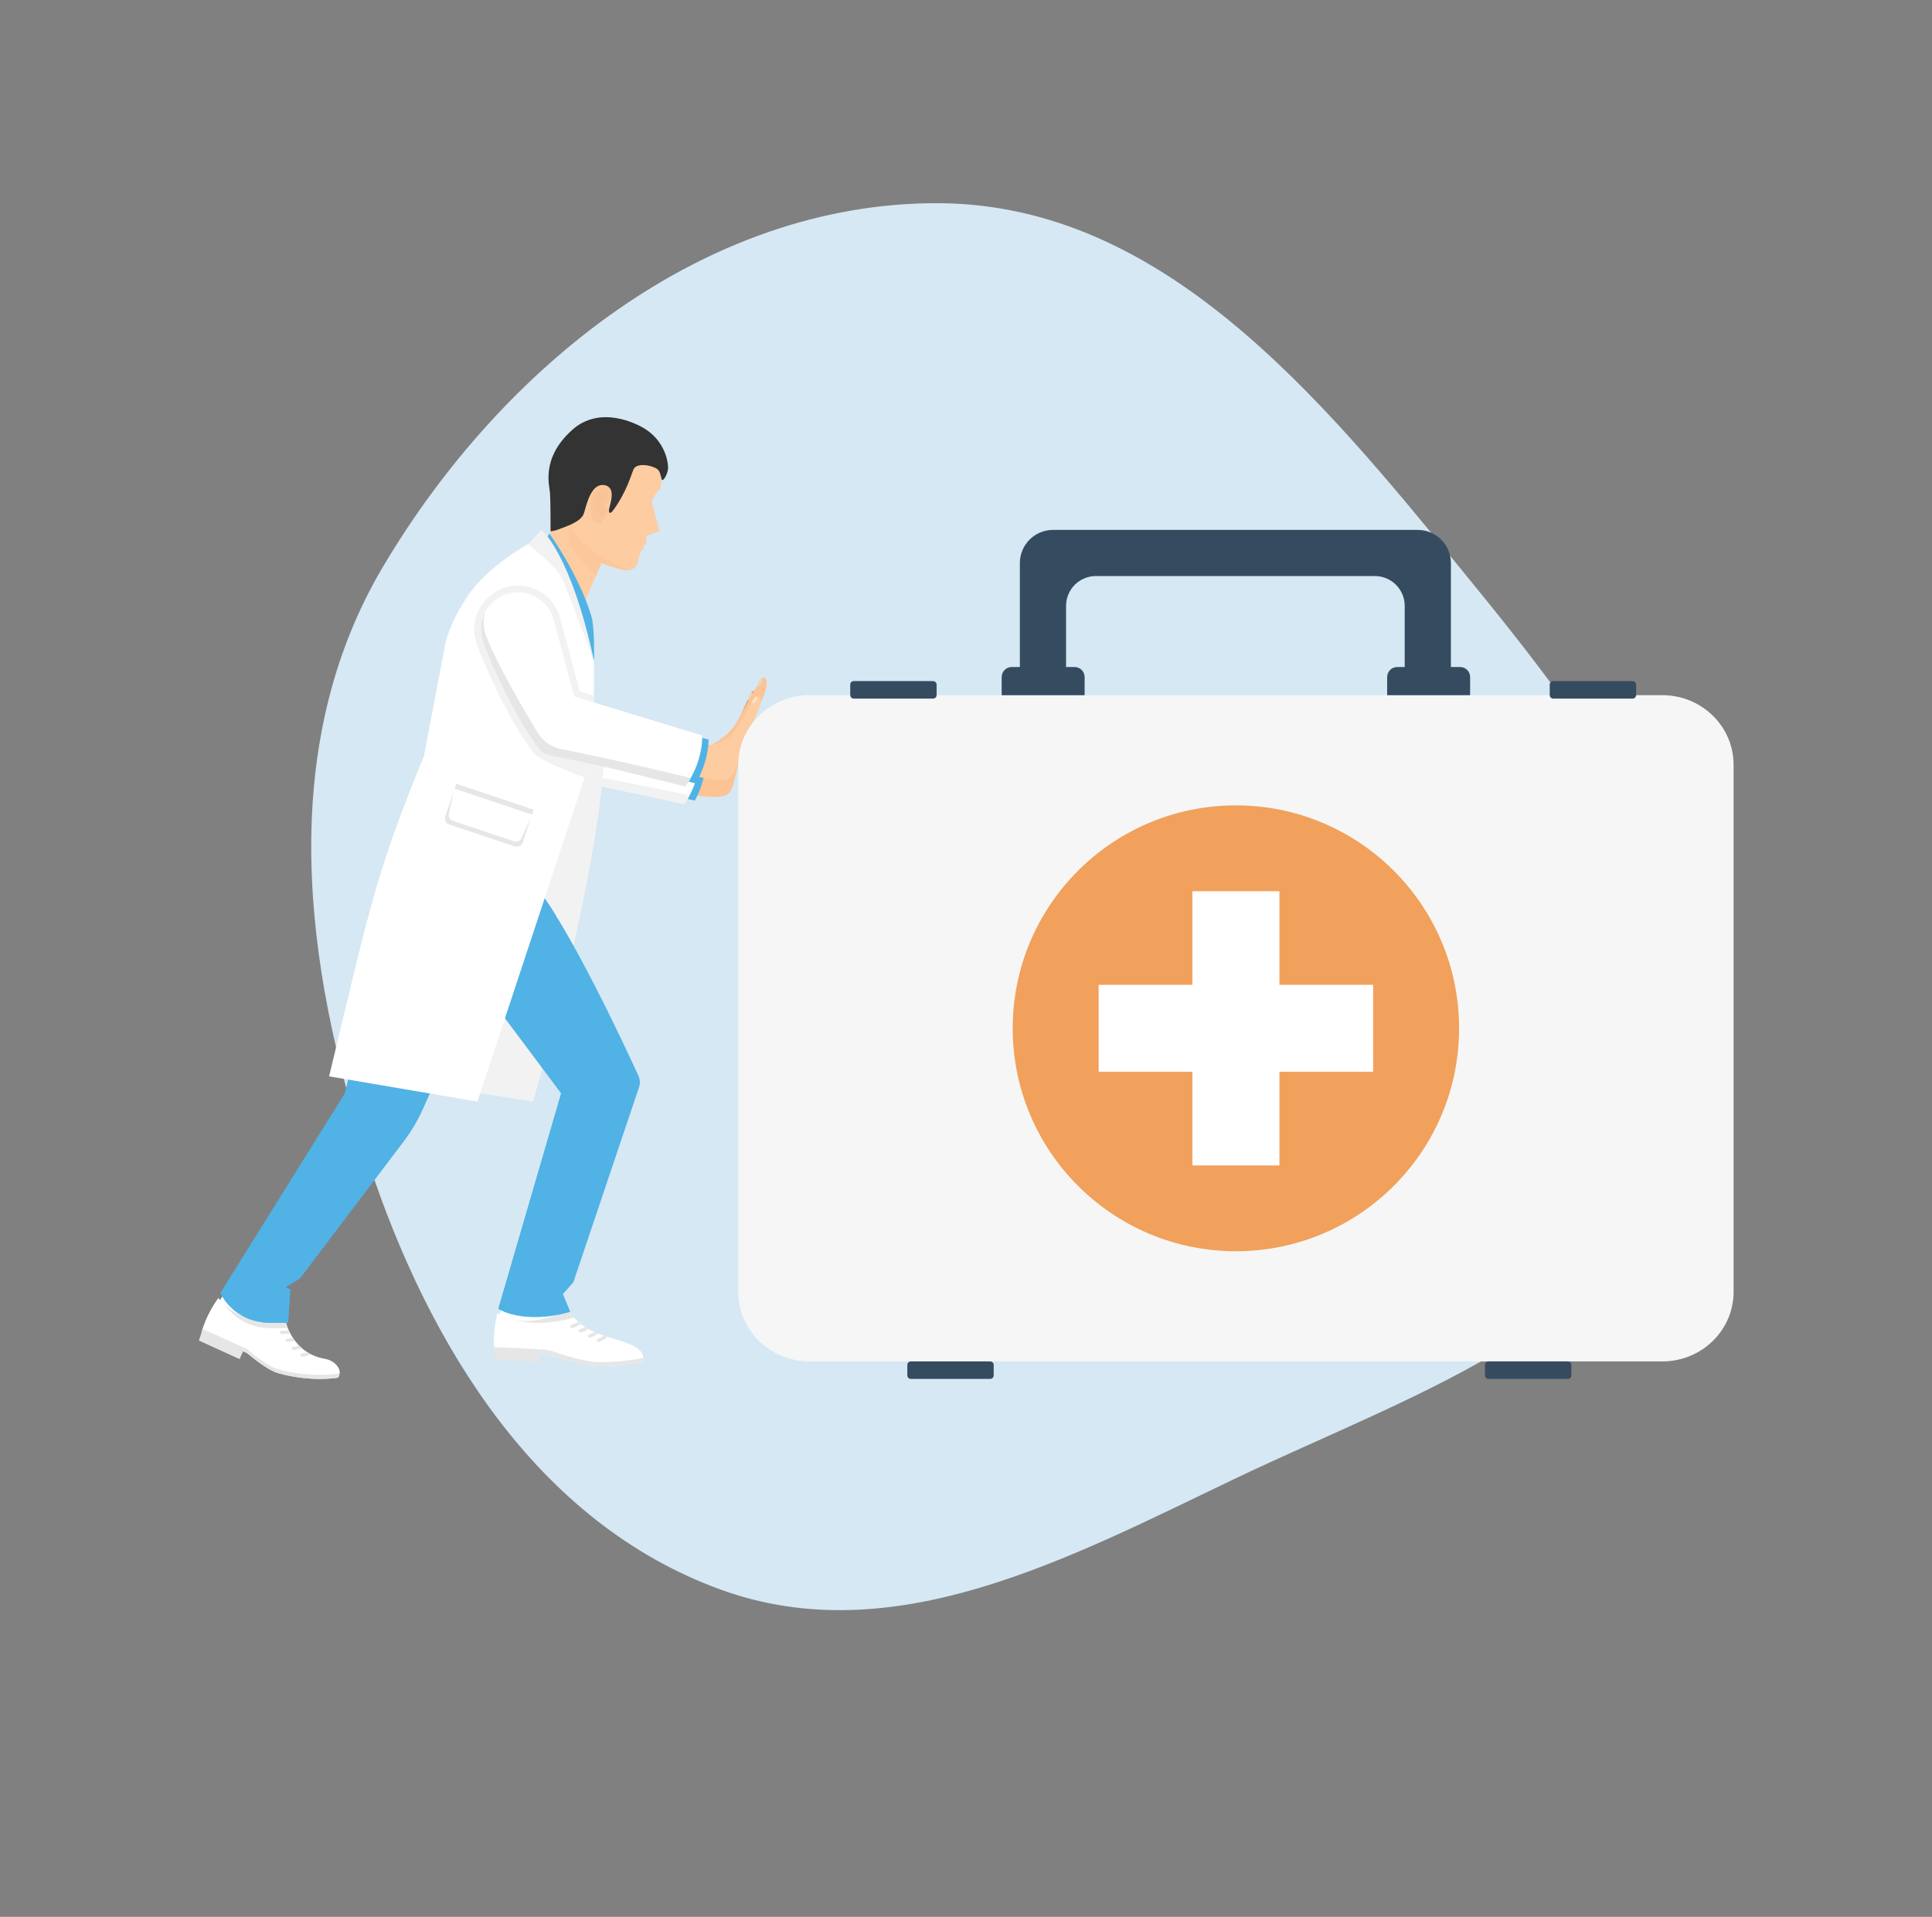
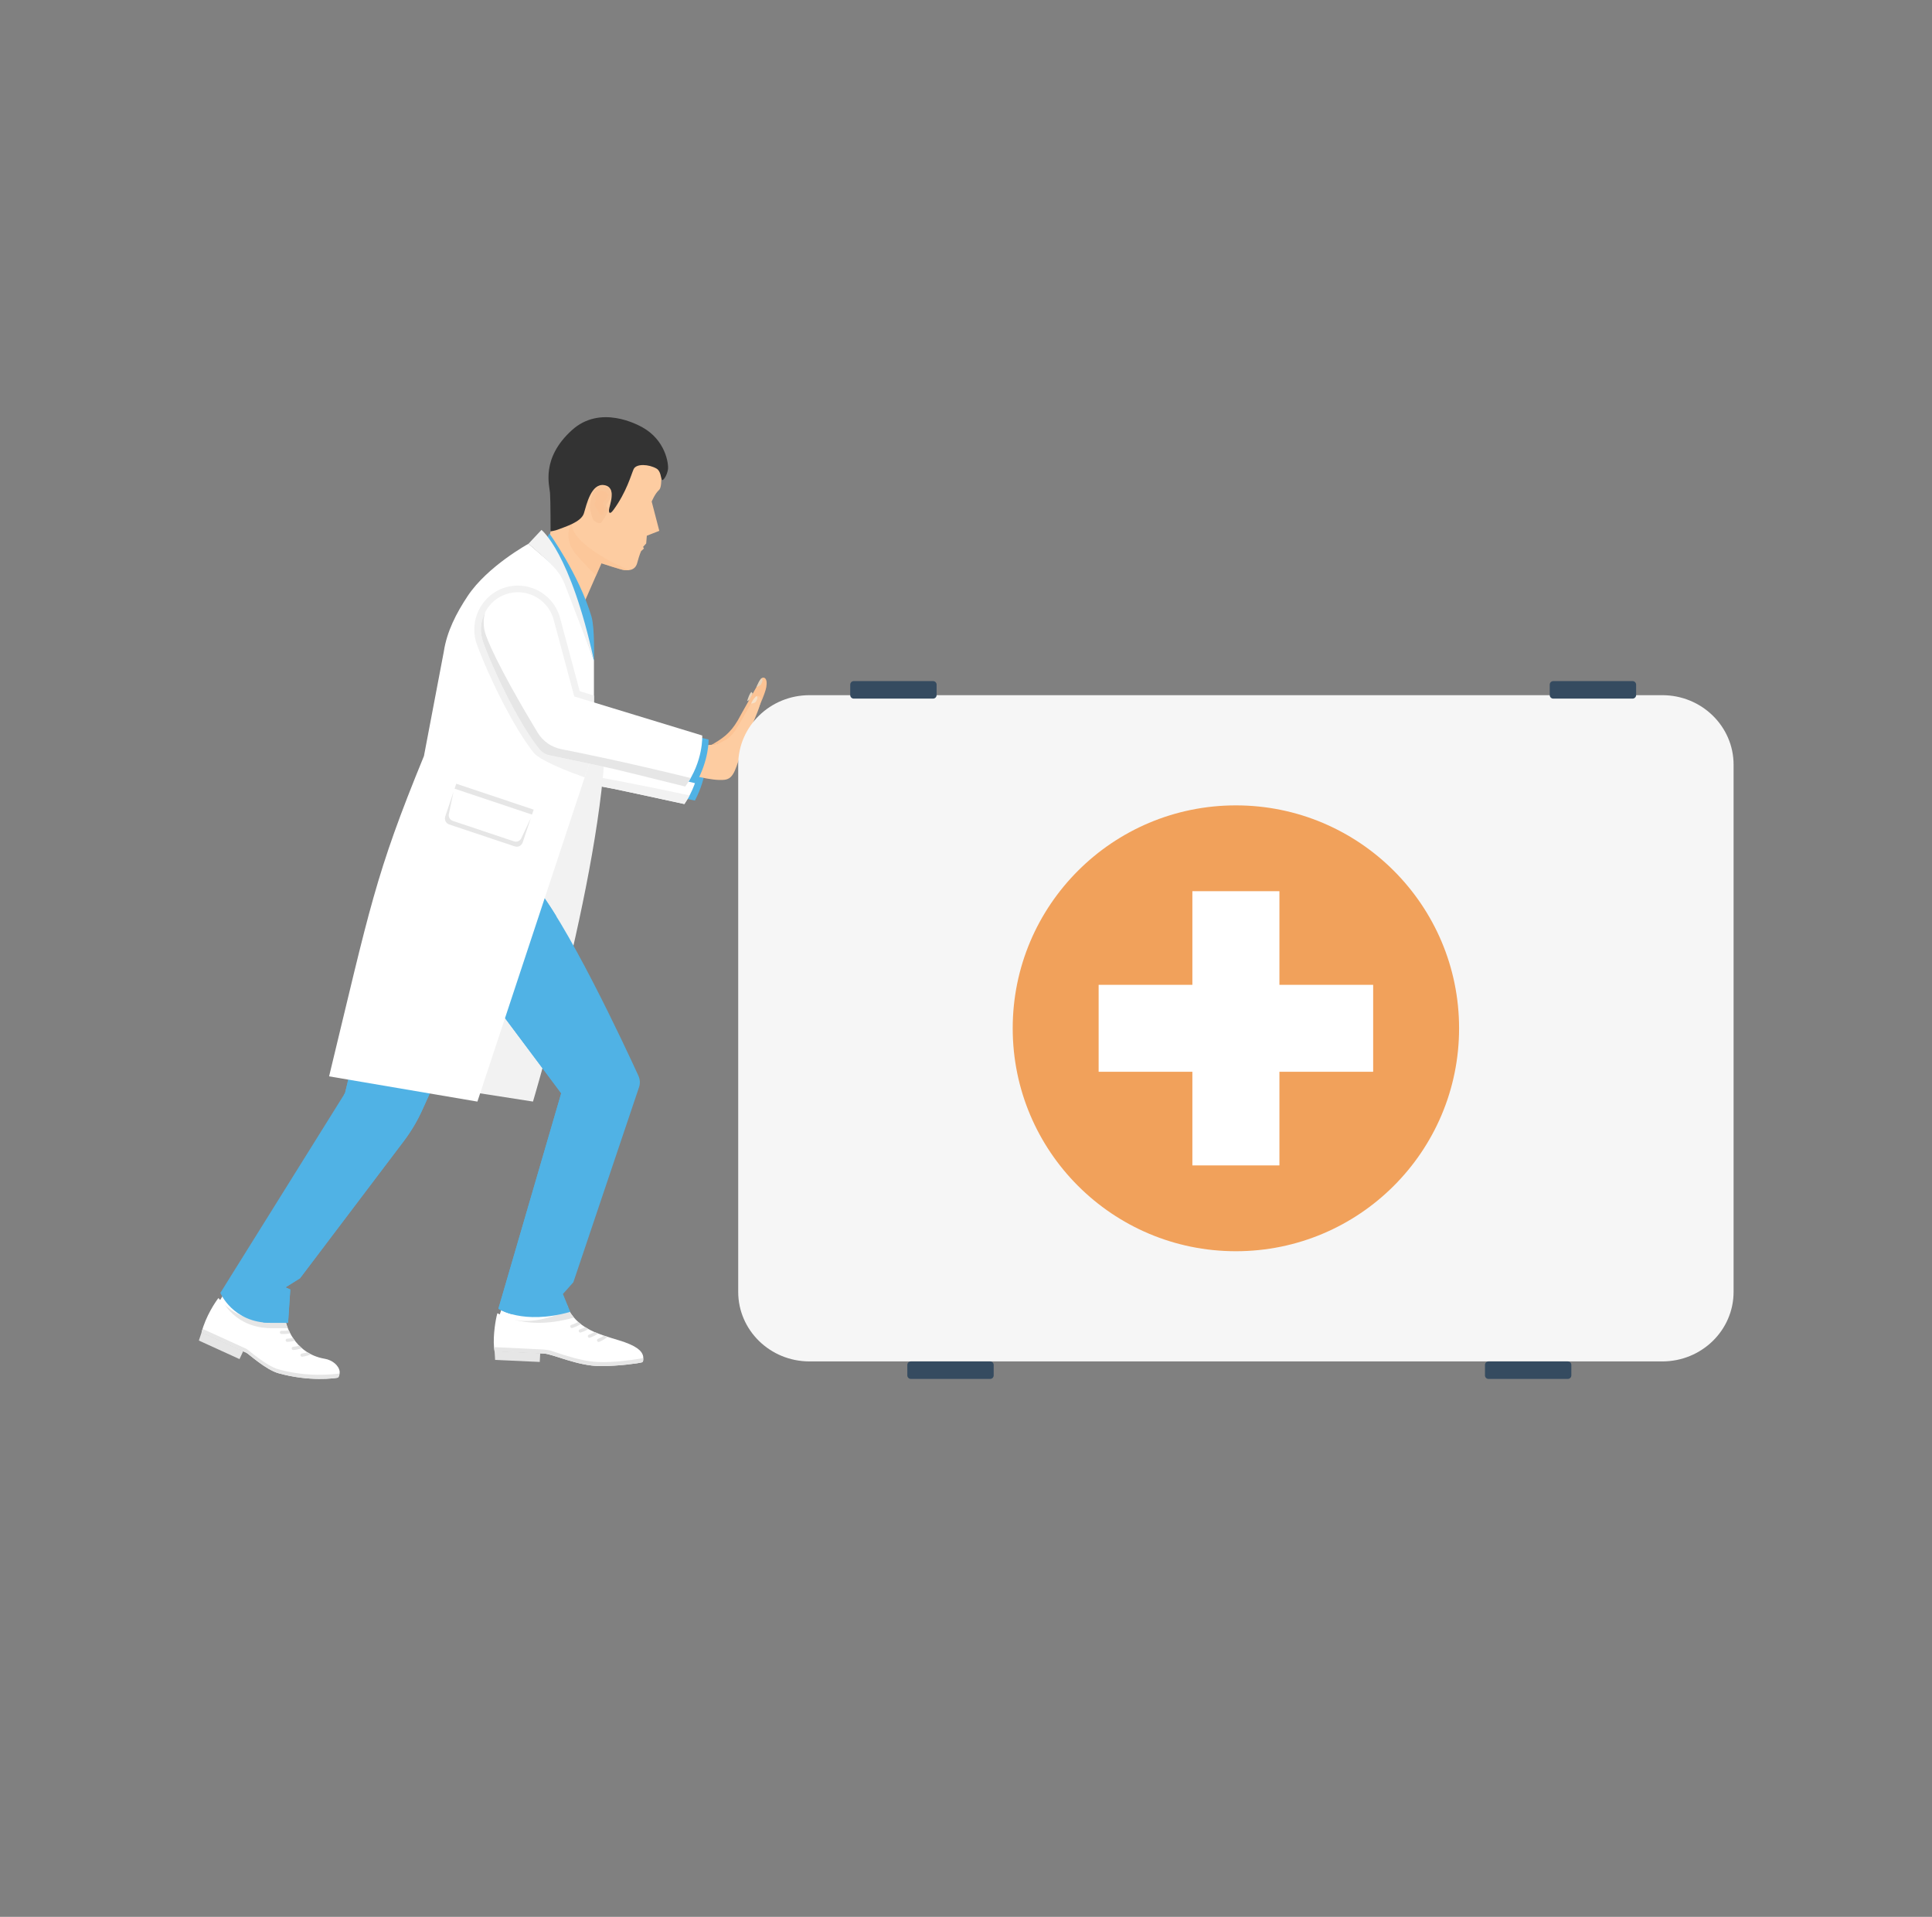
<svg xmlns="http://www.w3.org/2000/svg" width="652" height="647" viewBox="0 0 652 647" fill="none">
  <rect x="0" y="0" width="652" height="647" fill="#808080" stroke="none" />
-   <path fill-rule="evenodd" clip-rule="evenodd" d="M129.311 191.182C169.349 123.714 237.977 68.403 316.43 68.581C391.975 68.752 445.178 133.508 492.979 192.008C538.023 247.134 587.739 310.505 570.559 379.59C554.059 445.941 478.26 469.664 416.59 499.187C360.406 526.083 301.42 557.839 242.922 536.437C181.442 513.944 144.808 454.45 124.345 392.265C102.296 325.259 93.312 251.846 129.311 191.182Z" fill="#D5E8F3" />
  <g clip-path="url(#clip0_307_15746)">
-     <path d="M252.636 245.808L249.221 254.056L238.363 257.596C242.086 255.01 244.562 253.079 246.801 248.394C247.151 247.658 247.487 246.903 247.801 246.144L247.812 246.119L253.476 233.671L253.535 233.601C253.784 233.293 254.221 233.184 254.591 233.352C254.591 233.352 254.597 233.352 254.6 233.355C255.376 233.713 255.541 234.953 255.44 236.372C255.269 238.781 252.639 245.806 252.639 245.806L252.636 245.808Z" fill="#E4A16A" />
    <path d="M253.454 235.807C253.675 235.566 254.087 234.296 253.936 233.96C253.868 233.812 253.703 233.669 253.571 233.562C252.888 234.195 252.521 235.524 252.12 236.646C252.63 236.442 253.272 236.008 253.454 235.81V235.807Z" fill="#E8D6BF" />
-     <path d="M249.347 257.254C251.795 248.12 256.325 238.781 252.445 239.666C250.837 241.423 248.694 247.448 246.134 252.004C245.092 253.86 243.803 255.105 242.335 255.903C239.528 257.814 235.971 257.828 232.206 257.246L228.637 267.139C231.374 267.95 239.778 269.59 244.01 268.751C247.38 268.082 247.425 264.427 249.35 257.252L249.347 257.254Z" fill="#FCC394" />
-     <path d="M252.126 241.865C252.356 241.68 252.854 240.513 252.734 240.141C252.681 239.976 252.56 239.808 252.443 239.668C251.737 240.13 251.014 241.633 250.781 242.371C251.286 242.293 251.933 242.019 252.123 241.865H252.126Z" fill="#F6E2CA" />
    <path d="M234.519 270.212L228.188 268.91L232.332 254.014L238.36 255.298C238.36 255.298 238.8 262.059 234.517 270.212H234.519Z" fill="#50B2E5" />
    <path d="M230.959 271.387C199.799 264.679 213.613 267.418 184.692 262.188C183.389 261.911 182.215 261.22 181.35 260.209C175.044 252.86 166.292 236.948 161.398 224.892C158.608 218.013 162.275 210.104 169.405 208.017C176.027 206.083 182.974 209.872 184.921 216.493L192.617 242.111C215.053 248.262 202.514 244.84 236.175 253.999C236.175 253.999 236.926 262.653 230.959 271.39V271.387Z" fill="white" />
    <path d="M232.721 268.465C232.214 269.431 231.626 270.405 230.962 271.387C199.805 264.679 213.616 267.419 184.695 262.191C183.389 261.911 182.215 261.223 181.35 260.212C175.047 252.861 166.292 236.948 161.404 224.892C160.001 221.439 160.227 217.728 161.701 214.627C161.073 217.148 161.202 219.894 162.261 222.491C165.853 231.334 175.641 246.95 180.605 254.643C182.453 257.515 185.426 259.471 188.793 260.022C189.275 260.103 189.787 260.187 190.334 260.277C191.068 258.287 191.74 256.339 192.356 254.445C193.53 254.601 194.62 254.744 195.634 254.881C195.018 256.815 194.34 258.807 193.6 260.836C202.049 262.3 215.512 264.78 232.727 268.471L232.721 268.465Z" fill="#F2F2F2" />
    <path d="M179.868 371.817C179.868 371.817 206.982 280.96 204.161 239.094L165.595 239.813L142.105 365.926L179.868 371.814V371.817Z" fill="#F2F2F2" />
    <path d="M169.83 440.166L167.612 446.793L178.344 449.292L190.39 445.282L191.706 440.896L169.83 440.166Z" fill="white" />
    <path d="M217.075 458.662C217.075 459.219 217.078 459.695 216.552 459.854C215.537 460.162 208.839 461.094 202.718 461.097C195.009 461.122 186.543 456.994 183.521 456.852C183.521 456.852 166.951 456.104 166.9 456.102L166.715 454.694C166.357 450.7 167.27 445.28 167.814 443.391C167.828 443.332 167.847 443.256 167.847 443.256C172.276 445.358 177.77 448.294 191.984 442.285C195.723 448.792 202.399 450.407 209.01 452.438C214.641 454.168 216.613 455.864 217.045 457.75C217.115 458.055 217.075 458.371 217.075 458.665V458.662Z" fill="white" />
    <path d="M193.659 444.739C184.302 447.356 177.641 446.572 173.696 445.453C177.635 446.298 183.109 446.032 191.984 442.279C192.471 443.13 193.015 443.9 193.6 444.596L193.659 444.739Z" fill="#E6E6E6" />
    <path d="M182.311 456.739L182.156 459.697L167.091 459.014L166.906 456.051L182.311 456.739Z" fill="#E6E6E6" />
    <path d="M217.078 458.385C217.067 459.056 217.165 459.669 216.554 459.854C215.829 460.075 209.254 461.094 202.721 461.096C195.012 461.122 186.546 456.991 183.524 456.851C183.524 456.851 166.954 456.104 166.903 456.104L166.721 454.693C184.888 455.575 184.482 455.415 186.384 456.065C198.079 460.061 201.508 460.011 208.436 459.549V459.54C211.77 459.235 214.938 458.816 217.081 458.385H217.078Z" fill="#E6E6E6" />
    <path d="M196.009 446.919C195.228 447.409 194.281 447.868 193.141 448.223C192.872 448.31 192.564 448.153 192.471 447.871C192.373 447.591 192.516 447.294 192.79 447.205C193.698 446.917 194.477 446.564 195.132 446.178C195.418 446.435 195.709 446.681 196.009 446.914V446.919Z" fill="#E6E6E6" />
    <path d="M198.589 448.604C197.864 449.032 197.006 449.429 195.998 449.748C195.729 449.832 195.421 449.681 195.323 449.396C195.228 449.116 195.37 448.816 195.642 448.727C196.343 448.506 196.962 448.243 197.508 447.963C197.864 448.187 198.219 448.397 198.589 448.601V448.604Z" fill="#E6E6E6" />
    <path d="M201.872 450.109C201.119 450.624 200.208 451.117 199.099 451.514C198.83 451.612 198.519 451.469 198.41 451.189C198.304 450.915 198.43 450.613 198.707 450.515C199.444 450.246 200.088 449.936 200.648 449.605C201.052 449.782 201.461 449.95 201.872 450.109Z" fill="#E6E6E6" />
    <path d="M205.074 451.226C204.326 451.825 203.388 452.412 202.223 452.911C201.948 453.022 201.64 452.888 201.519 452.622C201.391 452.354 201.508 452.04 201.774 451.925C202.567 451.59 203.239 451.209 203.814 450.814C204.231 450.957 204.651 451.094 205.074 451.229V451.226Z" fill="#E6E6E6" />
    <path d="M215.739 366.724L193.491 432.806L189.978 436.755L192.44 442.805C176.316 447.316 168.197 441.725 168.197 441.725L189.395 369.013L161.799 332.098L171.175 297.133H179.078C190.824 309.911 211.187 353.775 215.451 363.114C215.969 364.245 216.073 365.521 215.739 366.721V366.724Z" fill="#50B2E5" />
    <path d="M194.191 369.015L172.733 443.585C169.71 442.768 168.197 441.724 168.197 441.724L189.395 369.015L161.799 332.097L163.914 324.211L172.607 337.073L183.801 303.219C185.061 305.029 186.367 307.036 187.698 309.188L178.828 346.283V346.288L194.191 369.015Z" fill="#50B2E5" />
    <path d="M94.194 442.748L95.365 447.864L72.828 443.478L73.853 439.53L75.755 436.387L94.194 442.748Z" fill="white" />
    <path d="M114.633 462.968C114.369 460.836 112.103 459.05 109.596 458.625C98.76 456.781 96.46 446.247 96.46 446.247C81.028 446.513 77.027 441.741 73.707 438.137C72.822 439.251 69.452 444.173 68.024 449.7C68.068 449.725 83.159 456.602 83.159 456.602C83.848 456.918 89.675 462.308 93.978 463.505C104.469 466.43 113.027 465.193 113.929 465.019C114.473 464.913 114.675 463.282 114.635 462.971L114.633 462.968Z" fill="white" />
    <path d="M97.138 448.303H91.541C82.577 448.281 77.848 443.31 75.823 440.35C79.036 443.422 84.056 446.462 96.457 446.246C96.457 446.246 96.637 447.072 97.135 448.303H97.138Z" fill="#E6E6E6" />
    <path d="M114.596 463.573C114.512 464.161 114.299 464.95 113.929 465.02C113.027 465.194 104.466 466.434 93.978 463.506C89.675 462.306 83.848 456.918 83.159 456.602C83.159 456.602 68.068 449.726 68.024 449.701C68.124 449.306 68.237 448.917 68.36 448.531C70.531 449.525 83.176 455.287 83.176 455.287C83.865 455.603 89.695 460.988 93.995 462.191C103.685 464.903 112.333 463.918 114.596 463.573Z" fill="#E6E6E6" />
    <path d="M82.078 456.048L80.829 458.735L67.11 452.477L68.046 449.656L82.078 456.048Z" fill="#E6E6E6" />
    <path d="M97.945 450.037C97.079 450.213 96.079 450.308 94.95 450.261C94.667 450.252 94.432 449.998 94.44 449.701C94.443 449.402 94.678 449.172 94.97 449.186C95.891 449.225 96.721 449.161 97.452 449.029C97.597 449.348 97.763 449.687 97.948 450.037H97.945Z" fill="#E6E6E6" />
    <path d="M99.525 452.533C98.777 452.737 97.925 452.88 96.973 452.933C96.693 452.947 96.432 452.723 96.407 452.427C96.385 452.13 96.6 451.875 96.883 451.861C97.606 451.822 98.27 451.721 98.861 451.59C99.068 451.903 99.29 452.22 99.528 452.536L99.525 452.533Z" fill="#E6E6E6" />
    <path d="M101.884 455.057C101.063 455.34 100.113 455.563 99.021 455.67C98.738 455.698 98.469 455.482 98.435 455.183C98.399 454.889 98.598 454.629 98.892 454.601C99.659 454.528 100.36 454.388 100.976 454.209C101.262 454.5 101.561 454.785 101.884 455.057Z" fill="#E6E6E6" />
    <path d="M104.971 457.125C104.141 457.472 103.158 457.763 102.015 457.937C101.721 457.973 101.455 457.766 101.41 457.478C101.351 457.187 101.545 456.913 101.83 456.868C102.536 456.764 103.169 456.61 103.735 456.426C104.127 456.675 104.536 456.907 104.971 457.125Z" fill="#E6E6E6" />
    <path d="M179.075 297.135L162.539 330.468L142.484 374.705C140.834 378.343 138.791 381.788 136.396 384.984L101.242 431.456L96.34 434.526L97.967 435.243L97.222 446.501H91.311C78.531 446.465 74.366 436.39 74.366 436.39L116.442 368.92L125.771 330.261C129.396 315.233 125.591 310.543 128.407 297.135H179.078H179.075Z" fill="#50B2E5" />
    <path d="M179.075 297.135L162.539 330.463L142.486 374.702C140.834 378.334 138.794 381.785 136.399 384.981L101.242 431.451L96.34 434.521L97.967 435.243L97.219 446.496H91.308C90.434 446.496 89.591 446.445 88.793 446.35L93.267 431.781L131.9 378.368L134.11 372.679L116.016 369.597L116.442 368.914L117.532 364.395L136.102 367.554L163.477 297.138H179.075V297.135Z" fill="#50B2E5" />
    <path d="M218.073 183.433L217.019 184.594L217.308 185.14L216.347 186.03C216.347 186.03 215.781 187.23 215.033 190.046C214.285 192.858 211.54 192.483 210.708 192.444C209.876 192.405 202.962 190.13 202.962 190.13L196.379 205.169L195.511 203.414L184.252 186.018L186.748 175.426L200.8 153.863L222.88 155.694C222.88 155.694 223.852 164.106 222.432 165.36C221.014 166.611 219.93 169.297 219.93 169.297L222.496 179.173L218.288 180.822L218.073 183.435V183.433Z" fill="#FDCCA1" />
    <path opacity="0.54" d="M212.195 192.445C211.873 192.484 211.562 192.484 211.296 192.47C211.055 192.464 210.859 192.445 210.714 192.439C209.876 192.4 202.965 190.13 202.965 190.13L201.178 194.219C198.497 191.871 194.298 186.985 194.076 186.705C189.813 181.343 192.93 176.174 192.93 176.174C192.253 183.307 208.358 190.782 212.195 192.447V192.445Z" fill="#FCC394" />
    <path d="M185.804 179.356C185.804 179.356 187.308 179.143 188.258 178.763C190.67 177.8 196.146 176.241 197.06 173.241C197.973 170.239 199.505 163.027 203.934 163.751C208.363 164.479 205.567 170.762 205.509 172.136C205.45 173.507 206.069 173.415 207.047 172.08C211.453 166.057 212.949 160.348 213.829 158.37C214.711 156.391 219.02 156.694 221.546 158.152C222.936 158.955 222.995 161.04 223.325 161.862C223.656 162.685 225.152 160.472 225.426 158.395C225.681 156.47 224.561 148.583 216.863 144.274C215.078 143.275 202.576 136.485 192.984 145.206C182.498 154.737 185.431 163.838 185.619 166.421C185.812 169.099 185.804 179.362 185.804 179.362V179.356Z" fill="#333333" />
    <path opacity="0.54" d="M204.842 170.042C205.06 169.689 204.797 170.076 205.539 169.082C206.279 168.089 206.724 165.878 205.934 165.1C205.144 164.322 202.825 163.703 201.97 164.319C201.116 164.935 199.973 166.076 199.715 167.364C199.458 168.651 198.797 170.915 199.18 172.068C199.564 173.221 199.755 175.096 200.416 175.689C201.08 176.283 202.55 177.122 203.108 176.112C203.665 175.104 204.046 174.942 204.472 173.977C204.898 173.011 205.593 172.222 205.007 171.416C204.424 170.61 204.565 170.492 204.845 170.039L204.842 170.042Z" fill="#F7BF93" />
    <path opacity="0.54" d="M204.13 169.039C204.57 168.412 205.523 167.497 205.343 167.021C205.164 166.545 204.136 165.762 203.464 165.689C202.791 165.616 201.71 165.753 201.388 166.609C201.066 167.463 200.791 167.34 200.937 168.56C201.082 169.78 200.413 169.873 200.772 170.721C201.13 171.568 201.926 172.632 202.186 173.155C202.447 173.679 203.279 174.353 203.55 173.39C203.822 172.428 204.444 172.064 204.015 171.096C203.587 170.127 203.301 169.971 203.618 169.492C203.934 169.013 204.128 169.041 204.128 169.041L204.13 169.039Z" fill="#FCC394" />
    <path d="M188.661 223.744L200.441 222.94C200.441 222.94 200.774 211.967 199.601 208.072C195.281 193.726 185.386 180.053 185.386 180.053L183.566 183.85L188.661 223.746V223.744Z" fill="#50B2E5" />
    <path d="M111.061 363.299C124.908 306.063 126.53 295.512 143.072 255.177L149.773 219.949C150.812 213.104 154.003 206.933 157.835 201.165C164.53 191.091 178.341 183.543 178.341 183.543C192.443 195.926 188.527 190.033 200.438 222.944V252.913L161.11 371.82L111.058 363.301L111.061 363.299Z" fill="white" />
    <path d="M200.441 222.938L191.009 198.286C188.961 192.622 186.434 190.64 178.344 183.54L182.734 178.861C182.734 178.861 192.538 186.465 200.441 222.941V222.938Z" fill="#F2F2F2" />
    <path d="M180.104 273.276L153.974 264.531L153.413 266.206L179.543 274.95L180.104 273.276Z" fill="#E6E6E6" />
    <path d="M179.176 276.036L176.391 284.337C176.019 285.451 174.814 286.05 173.702 285.677L151.602 278.281C150.487 277.909 149.888 276.705 150.26 275.591L153.045 267.291L151.54 274.438C151.173 275.536 151.734 276.714 152.79 277.066L173.481 283.99C174.54 284.345 175.697 283.741 176.064 282.644L179.173 276.034L179.176 276.036Z" fill="#E6E6E6" />
    <path d="M255.02 241.068L250.919 248.997L239.8 251.605C243.73 249.344 246.358 247.628 248.986 243.15C249.397 242.448 249.795 241.723 250.173 240.993L250.187 240.968L256.886 229.043L256.95 228.979C257.224 228.693 257.67 228.62 258.023 228.819C258.023 228.819 258.028 228.822 258.031 228.825C258.776 229.247 258.832 230.498 258.614 231.903C258.241 234.288 255.023 241.066 255.023 241.066L255.02 241.068Z" fill="#FCC394" />
    <path d="M256.684 231.169C256.925 230.948 257.443 229.717 257.32 229.37C257.264 229.216 257.112 229.059 256.992 228.941C256.255 229.512 255.779 230.808 255.286 231.891C255.81 231.732 256.485 231.354 256.687 231.169H256.684Z" fill="#E8D6BF" />
    <path d="M250.773 252.195C253.986 243.301 259.292 234.379 255.35 234.931C253.6 236.545 250.955 242.366 248.014 246.693C246.817 248.453 245.428 249.586 243.898 250.255C240.94 251.923 237.394 251.635 233.69 250.739L229.295 260.296C231.953 261.335 240.187 263.683 244.478 263.204C247.893 262.824 248.246 259.185 250.773 252.198V252.195Z" fill="#FDCCA1" />
    <path d="M254.846 237.094C255.09 236.929 255.687 235.81 255.6 235.429C255.561 235.261 255.454 235.082 255.35 234.934C254.608 235.334 253.762 236.772 253.468 237.486C253.975 237.449 254.644 237.231 254.849 237.094H254.846Z" fill="#F6E2CA" />
    <path d="M234.842 264.413L228.553 262.924L233.138 248.156L239.128 249.62C239.128 249.62 239.366 256.392 234.842 264.41V264.413Z" fill="#50B2E5" />
    <path d="M200.444 234.776V252.911L197.312 262.387C184.454 257.831 180.935 255.083 180.252 254.237C173.668 246.088 165.298 229.269 161.006 217.716C157.449 208.14 164.357 197.662 174.772 197.662C181.473 197.662 187.339 202.19 189.037 208.672L195.642 233.299C197.463 233.858 199.049 234.345 200.444 234.776Z" fill="#F2F2F2" />
    <path d="M231.25 265.482C200.306 257.847 214.03 261.001 185.277 254.909C183.983 254.596 182.832 253.868 181.997 252.83C175.912 245.296 167.64 229.132 163.107 216.933C160.522 209.976 164.424 202.176 171.612 200.304C178.291 198.569 185.12 202.562 186.868 209.237L193.796 235.073C216.039 241.887 203.609 238.093 236.982 248.251C236.982 248.251 237.475 256.921 231.25 265.479V265.482Z" fill="white" />
    <path d="M233.096 262.614C232.561 263.563 231.945 264.523 231.25 265.48C200.307 257.845 214.03 260.997 185.277 254.907C183.983 254.593 182.832 253.866 181.997 252.828C175.912 245.294 167.64 229.13 163.107 216.931C161.81 213.441 162.146 209.738 163.712 206.68C163.012 209.182 163.06 211.93 164.037 214.558C167.36 223.504 176.683 239.403 181.414 247.242C183.179 250.166 186.092 252.206 189.443 252.864C196.959 254.336 212.28 257.496 233.099 262.611L233.096 262.614Z" fill="#E6E6E6" />
    <path d="M585.041 258.121V436.041C585.041 449.007 574.272 459.518 560.986 459.518H273.18C259.896 459.518 249.125 449.007 249.125 436.041V258.121C249.125 245.156 259.893 234.645 273.18 234.645H560.986C574.27 234.645 585.041 245.156 585.041 258.121Z" fill="#F6F6F6" />
    <path d="M550.954 229.891H524.187C523.529 229.891 522.996 230.423 522.996 231.08V234.612C522.996 235.269 523.529 235.801 524.187 235.801H550.954C551.611 235.801 552.145 235.269 552.145 234.612V231.08C552.145 230.423 551.611 229.891 550.954 229.891Z" fill="#354B60" />
    <path d="M314.889 229.891H288.122C287.465 229.891 286.932 230.423 286.932 231.08V234.612C286.932 235.269 287.465 235.801 288.122 235.801H314.889C315.547 235.801 316.08 235.269 316.08 234.612V231.08C316.08 230.423 315.547 229.891 314.889 229.891Z" fill="#354B60" />
    <path d="M334.154 459.518H307.387C306.73 459.518 306.197 460.05 306.197 460.707V464.239C306.197 464.896 306.73 465.428 307.387 465.428H334.154C334.812 465.428 335.345 464.896 335.345 464.239V460.707C335.345 460.05 334.812 459.518 334.154 459.518Z" fill="#354B60" />
    <path d="M529.095 459.518H502.328C501.67 459.518 501.137 460.05 501.137 460.707V464.239C501.137 464.896 501.67 465.428 502.328 465.428H529.095C529.753 465.428 530.286 464.896 530.286 464.239V460.707C530.286 460.05 529.753 459.518 529.095 459.518Z" fill="#354B60" />
-     <path d="M492.722 225.132H489.641V190.053C489.641 183.876 484.637 178.861 478.455 178.861H355.366C349.183 178.861 344.18 183.879 344.18 190.053V225.132H341.443C339.561 225.132 338.037 226.658 338.037 228.535V234.645H366.031V228.535C366.031 226.655 364.504 225.132 362.624 225.132H359.764V204.53C359.764 198.944 364.283 194.427 369.857 194.427H463.961C469.535 194.427 474.054 198.941 474.054 204.53V225.132H471.538C469.656 225.132 468.132 226.658 468.132 228.535V234.645H496.126V228.535C496.126 226.655 494.599 225.132 492.719 225.132H492.722Z" fill="#354B60" />
    <path d="M417.083 422.326C458.681 422.326 492.403 388.638 492.403 347.082C492.403 305.526 458.681 271.838 417.083 271.838C375.485 271.838 341.763 305.526 341.763 347.082C341.763 388.638 375.485 422.326 417.083 422.326Z" fill="#F1A15B" />
    <path d="M463.406 332.409H431.77V300.805H402.395V332.409H370.762V361.754H402.395V393.358H431.77V361.754H463.406V332.409Z" fill="white" />
  </g>
  <defs>
    <clipPath id="clip0_307_15746">
      <rect width="517.932" height="324.619" fill="white" transform="translate(67.11 140.809)" />
    </clipPath>
  </defs>
</svg>